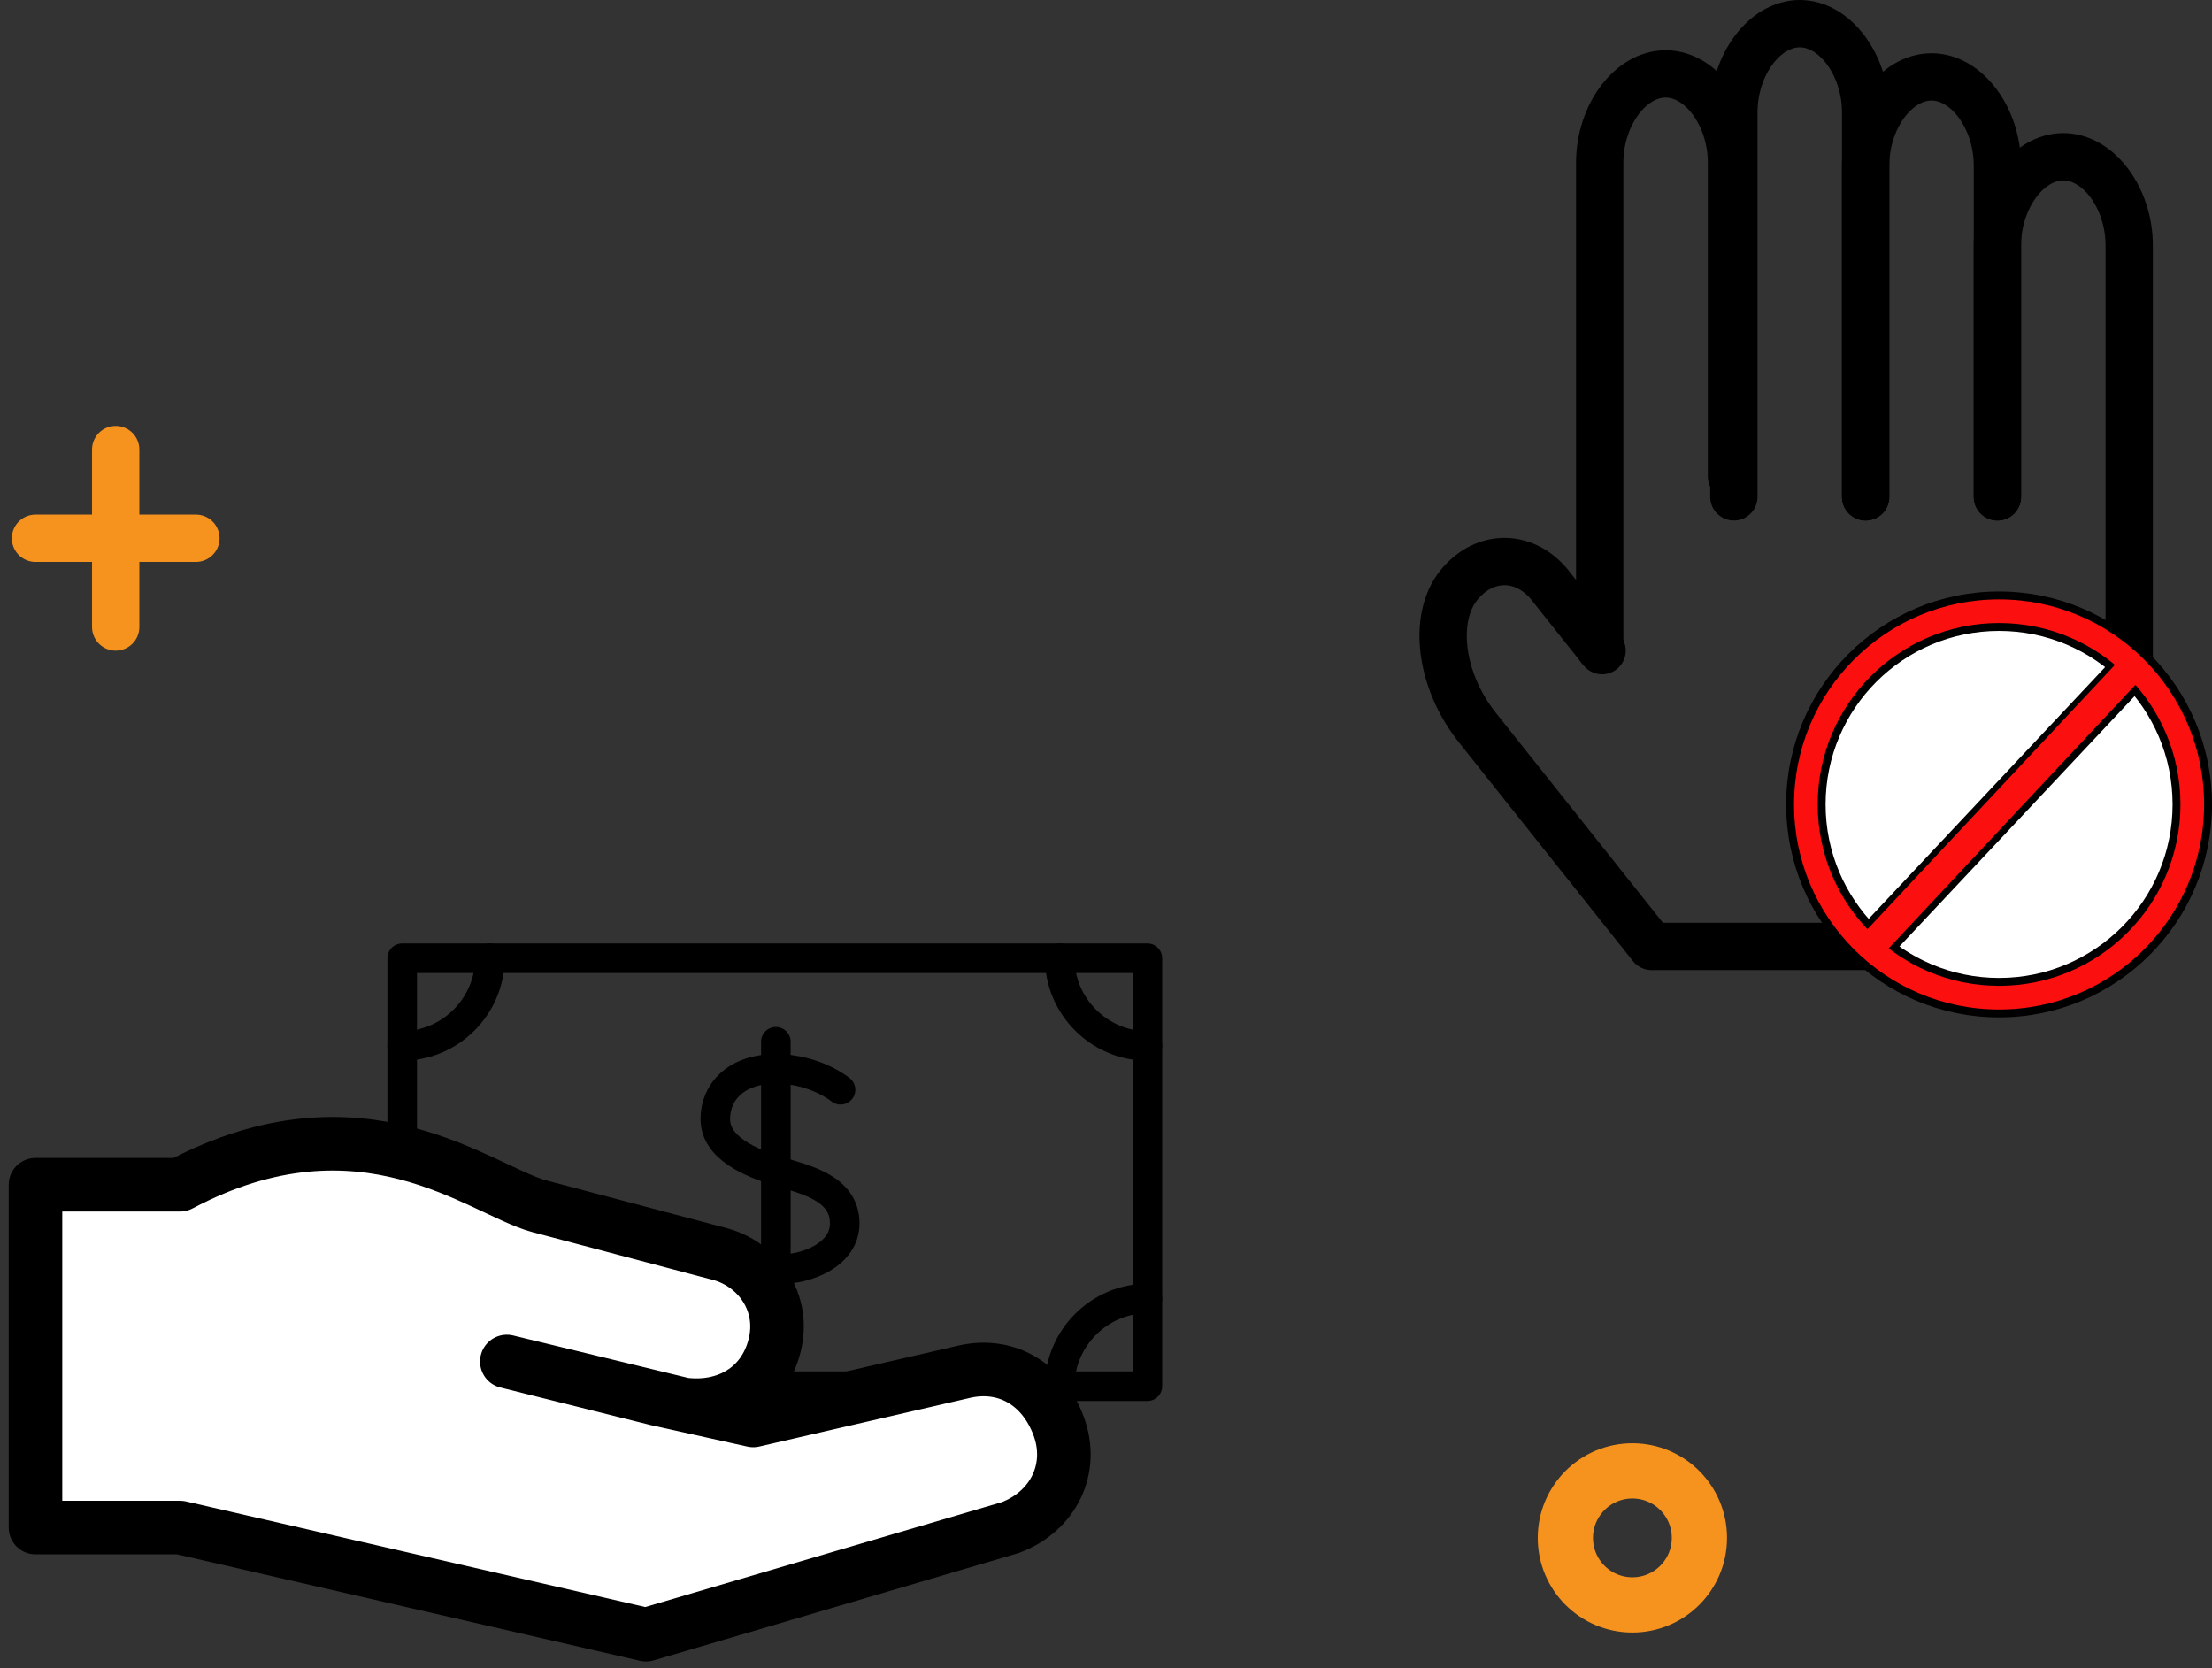
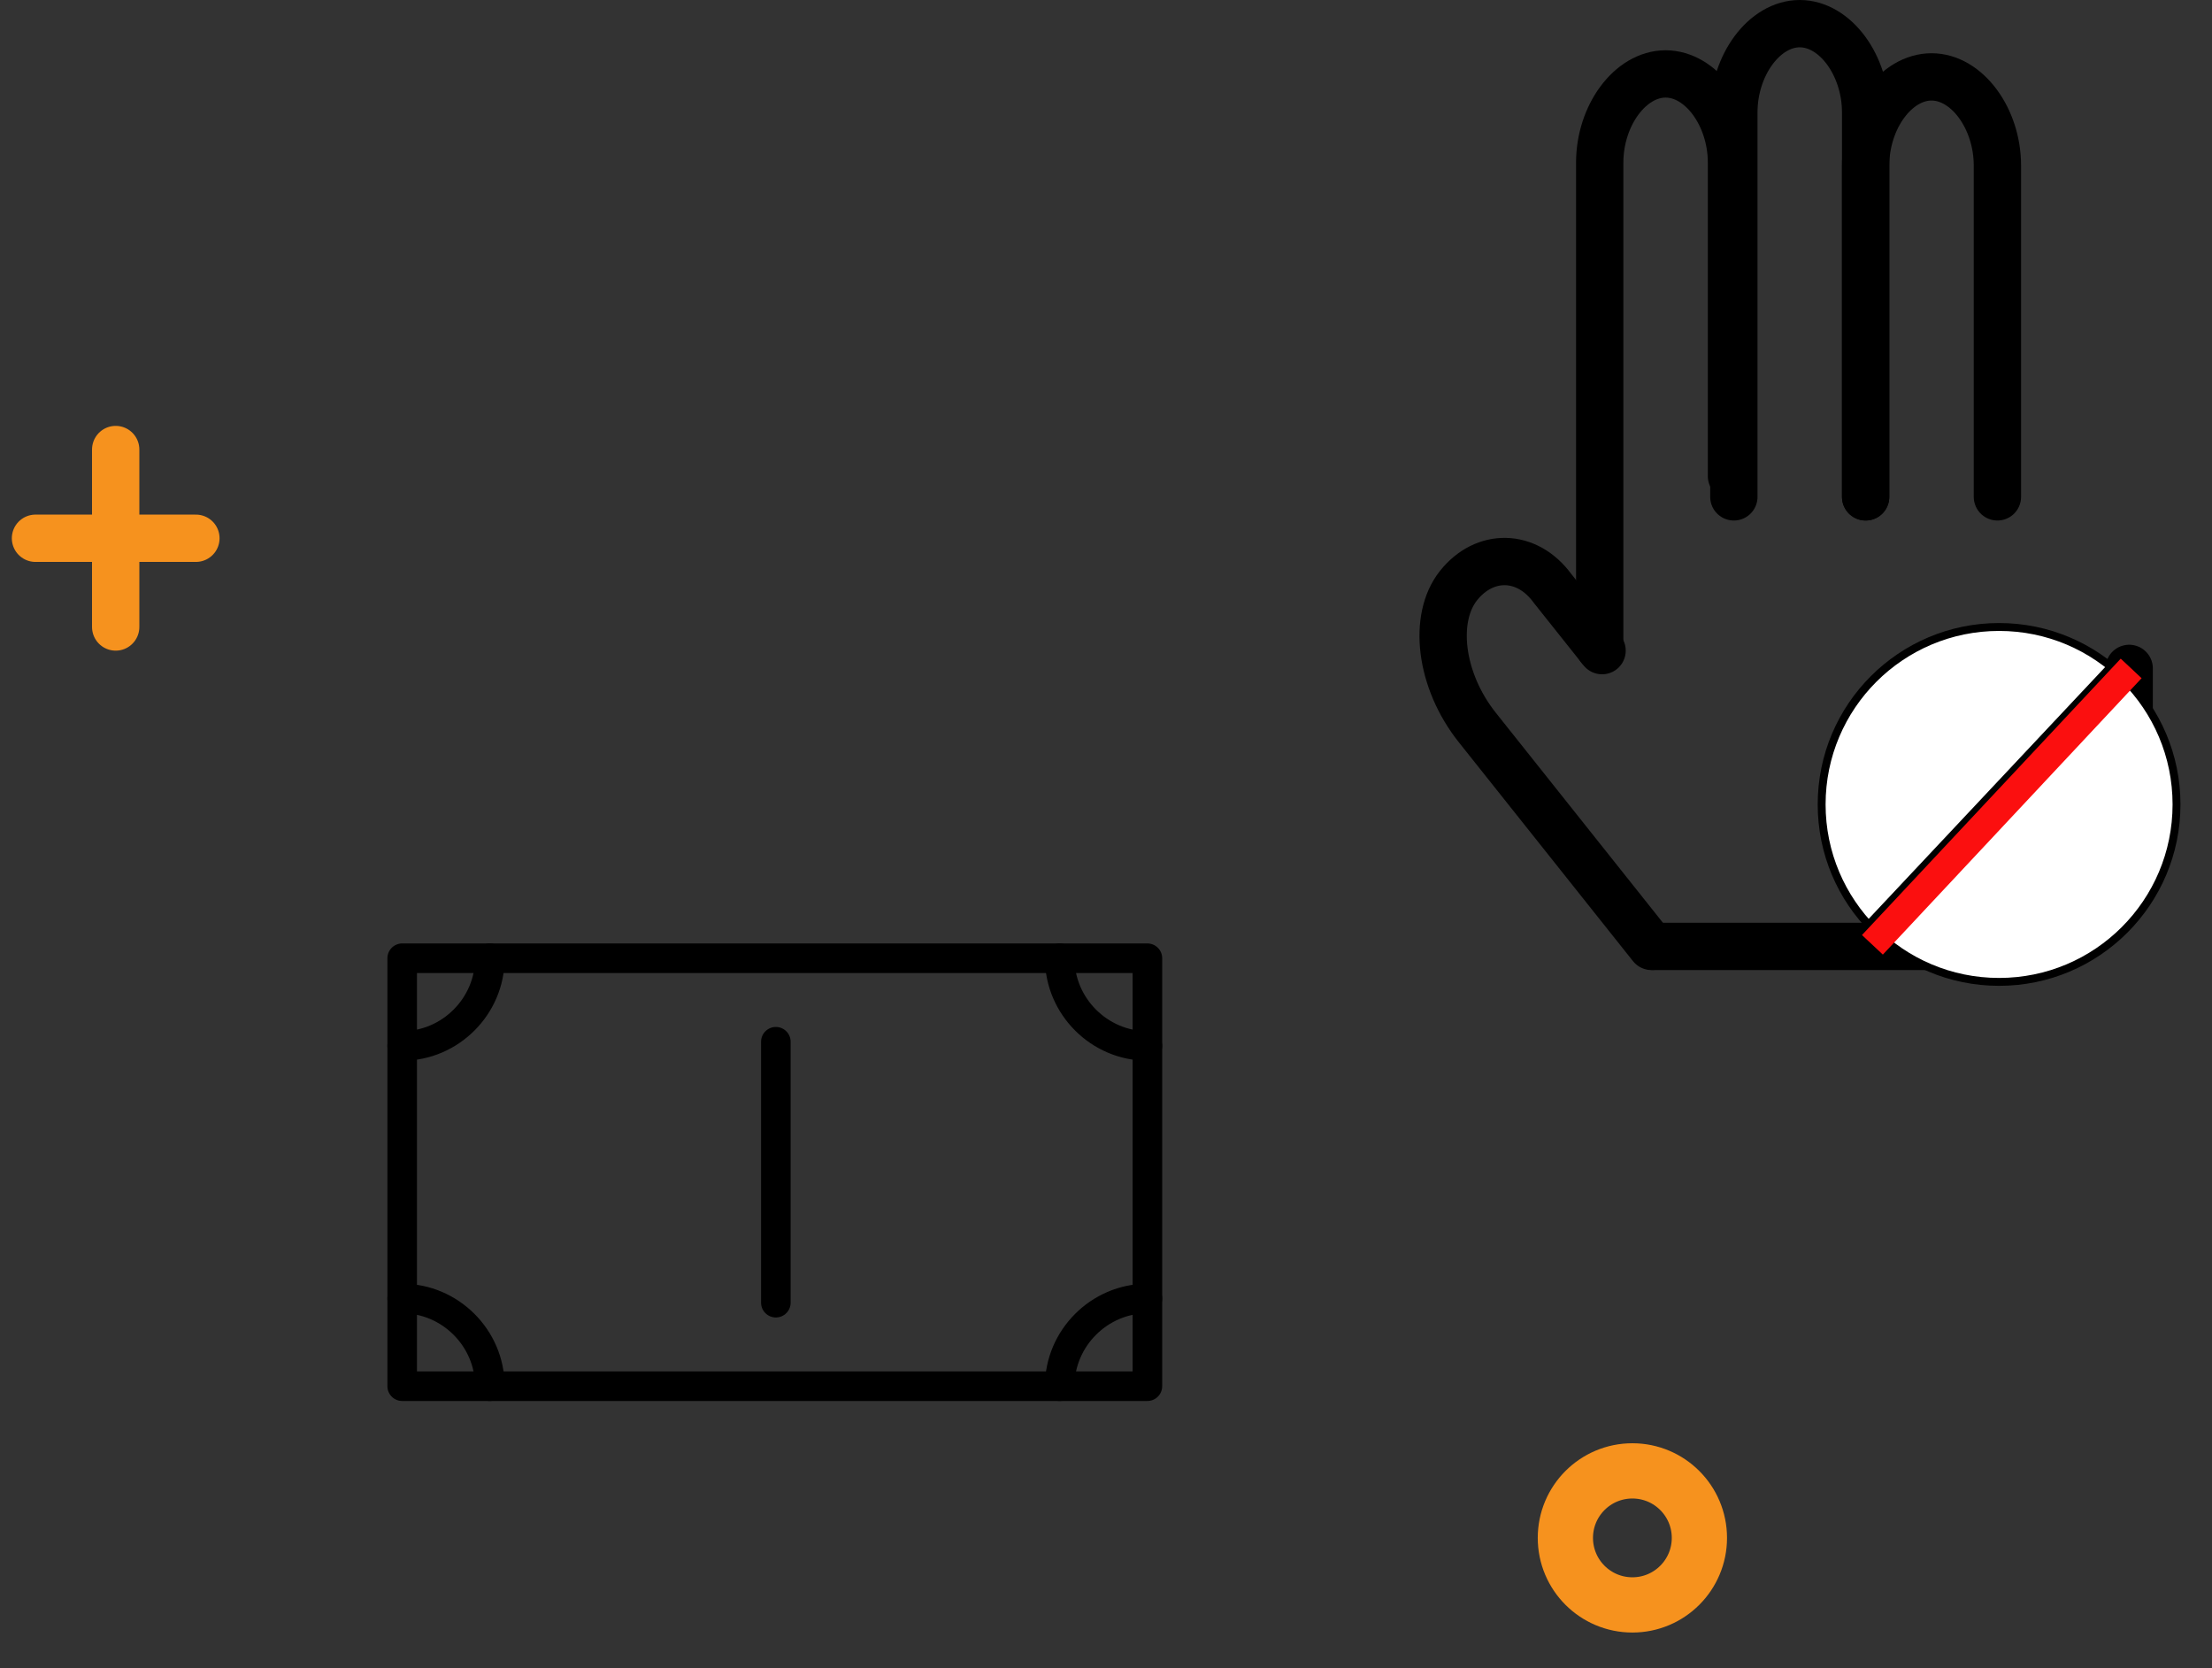
<svg xmlns="http://www.w3.org/2000/svg" width="187" height="141" viewBox="0 0 187 141" fill="none">
  <rect x="0" y="0" width="187" height="141" fill="#333333" stroke="none" />
  <path d="M97 81H34V117.176H97V81Z" stroke="black" stroke-width="2.5" stroke-miterlimit="10" stroke-linecap="round" stroke-linejoin="round" />
  <path d="M97 88.412C92.941 88.412 89.588 85.059 89.588 81" stroke="black" stroke-width="2.5" stroke-miterlimit="10" stroke-linecap="round" stroke-linejoin="round" />
  <path d="M89.588 117.176C89.588 113.118 92.941 109.765 97 109.765" stroke="black" stroke-width="2.5" stroke-miterlimit="10" stroke-linecap="round" stroke-linejoin="round" />
  <path d="M34 88.412C38.059 88.412 41.412 85.059 41.412 81" stroke="black" stroke-width="2.5" stroke-miterlimit="10" stroke-linecap="round" stroke-linejoin="round" />
  <path d="M41.412 117.176C41.412 113.118 38.059 109.765 34 109.765" stroke="black" stroke-width="2.5" stroke-miterlimit="10" stroke-linecap="round" stroke-linejoin="round" />
-   <path d="M71.059 92.118C71.059 92.118 68.942 90.353 65.589 90.353C62.236 90.353 60.471 92.294 60.471 94.588C60.471 97.059 63.471 98.294 65.765 99C68.059 99.706 71.412 100.412 71.412 103.412C71.412 106.059 68.236 107.294 65.942 107.294C63.824 107.294 61 106.059 59.765 105" stroke="black" stroke-width="2.5" stroke-miterlimit="10" stroke-linecap="round" />
  <path d="M65.589 88.059V110.118" stroke="black" stroke-width="2.5" stroke-miterlimit="10" stroke-linecap="round" />
-   <path d="M45.564 101.959L60.959 106.034C64.129 106.94 66.393 110.109 65.487 113.732C64.582 117.354 61.413 119.165 57.791 118.713L42.847 115.09L55.527 118.26L63.676 120.071L81.336 115.996C84.958 115.09 88.129 116.901 89.488 120.524C90.846 124.146 89.033 127.769 85.411 129.128L54.62 138.184L15.225 129.127L3 129.127L3 100.147L15.225 100.147C30.62 91.997 40.583 100.6 45.564 101.959Z" fill="white" stroke="black" stroke-width="4.528" stroke-miterlimit="10" stroke-linecap="round" stroke-linejoin="round" />
  <path d="M135.238 54.751V13.749C135.238 9.749 137.824 6.249 140.808 6.249C143.792 6.249 146.378 9.749 146.378 13.749V40.25" stroke="black" stroke-width="4" stroke-miterlimit="10" stroke-linecap="round" stroke-linejoin="round" />
  <path d="M139.615 80L124.893 61.5C121.71 57.5 121.114 52.25 123.302 49.5C125.49 46.75 129.071 46.75 131.259 49.75C133.448 52.5 135.437 54.999 135.437 54.999" stroke="black" stroke-width="4" stroke-miterlimit="10" stroke-linecap="round" stroke-linejoin="round" />
  <path d="M146.578 42V9.5C146.578 5.5 149.164 2 152.149 2C155.133 2 157.719 5.5 157.719 9.5V42" stroke="black" stroke-width="4" stroke-miterlimit="10" stroke-linecap="round" stroke-linejoin="round" />
  <path d="M157.718 42V14C157.718 10 160.304 6.5 163.288 6.5C166.272 6.5 168.859 10 168.859 14V42" stroke="black" stroke-width="4" stroke-miterlimit="10" stroke-linecap="round" stroke-linejoin="round" />
-   <path d="M168.859 42V20.75C168.859 16.75 171.445 13.25 174.43 13.25C177.414 13.25 180 16.75 180 20.75V58" stroke="black" stroke-width="4" stroke-miterlimit="10" stroke-linecap="round" stroke-linejoin="round" />
  <path d="M179.999 56.5V70C179.999 75.5 176.418 80 172.041 80H147.771C143.394 80 139.813 80 139.813 80" stroke="black" stroke-width="4" stroke-miterlimit="10" stroke-linecap="round" stroke-linejoin="round" />
-   <circle cx="169" cy="68" r="17.667" fill="#FB0F0F" stroke="black" stroke-width="0.667" />
  <path d="M184 68C184 76.284 177.284 83 169 83C160.716 83 154 76.284 154 68C154 59.716 160.716 53 169 53C177.284 53 184 59.716 184 68Z" fill="white" stroke="black" stroke-width="0.667" />
  <line x1="178.576" y1="56.228" x2="157.91" y2="78.228" stroke="black" stroke-width="0.667" />
-   <line x1="180.576" y1="58.228" x2="159.909" y2="80.228" stroke="black" stroke-width="0.667" />
  <rect x="179.284" y="55.677" width="2.418" height="32.006" transform="rotate(43.114 179.284 55.677)" fill="#FB0F0F" />
  <circle cx="138" cy="130" r="5.665" stroke="#F6921E" stroke-width="4.67" />
  <path d="M3 45.5H16.561" stroke="#F6921E" stroke-width="4" stroke-miterlimit="10" stroke-linecap="round" stroke-linejoin="round" />
  <path d="M9.78 53V38" stroke="#F6921E" stroke-width="4" stroke-miterlimit="10" stroke-linecap="round" stroke-linejoin="round" />
</svg>